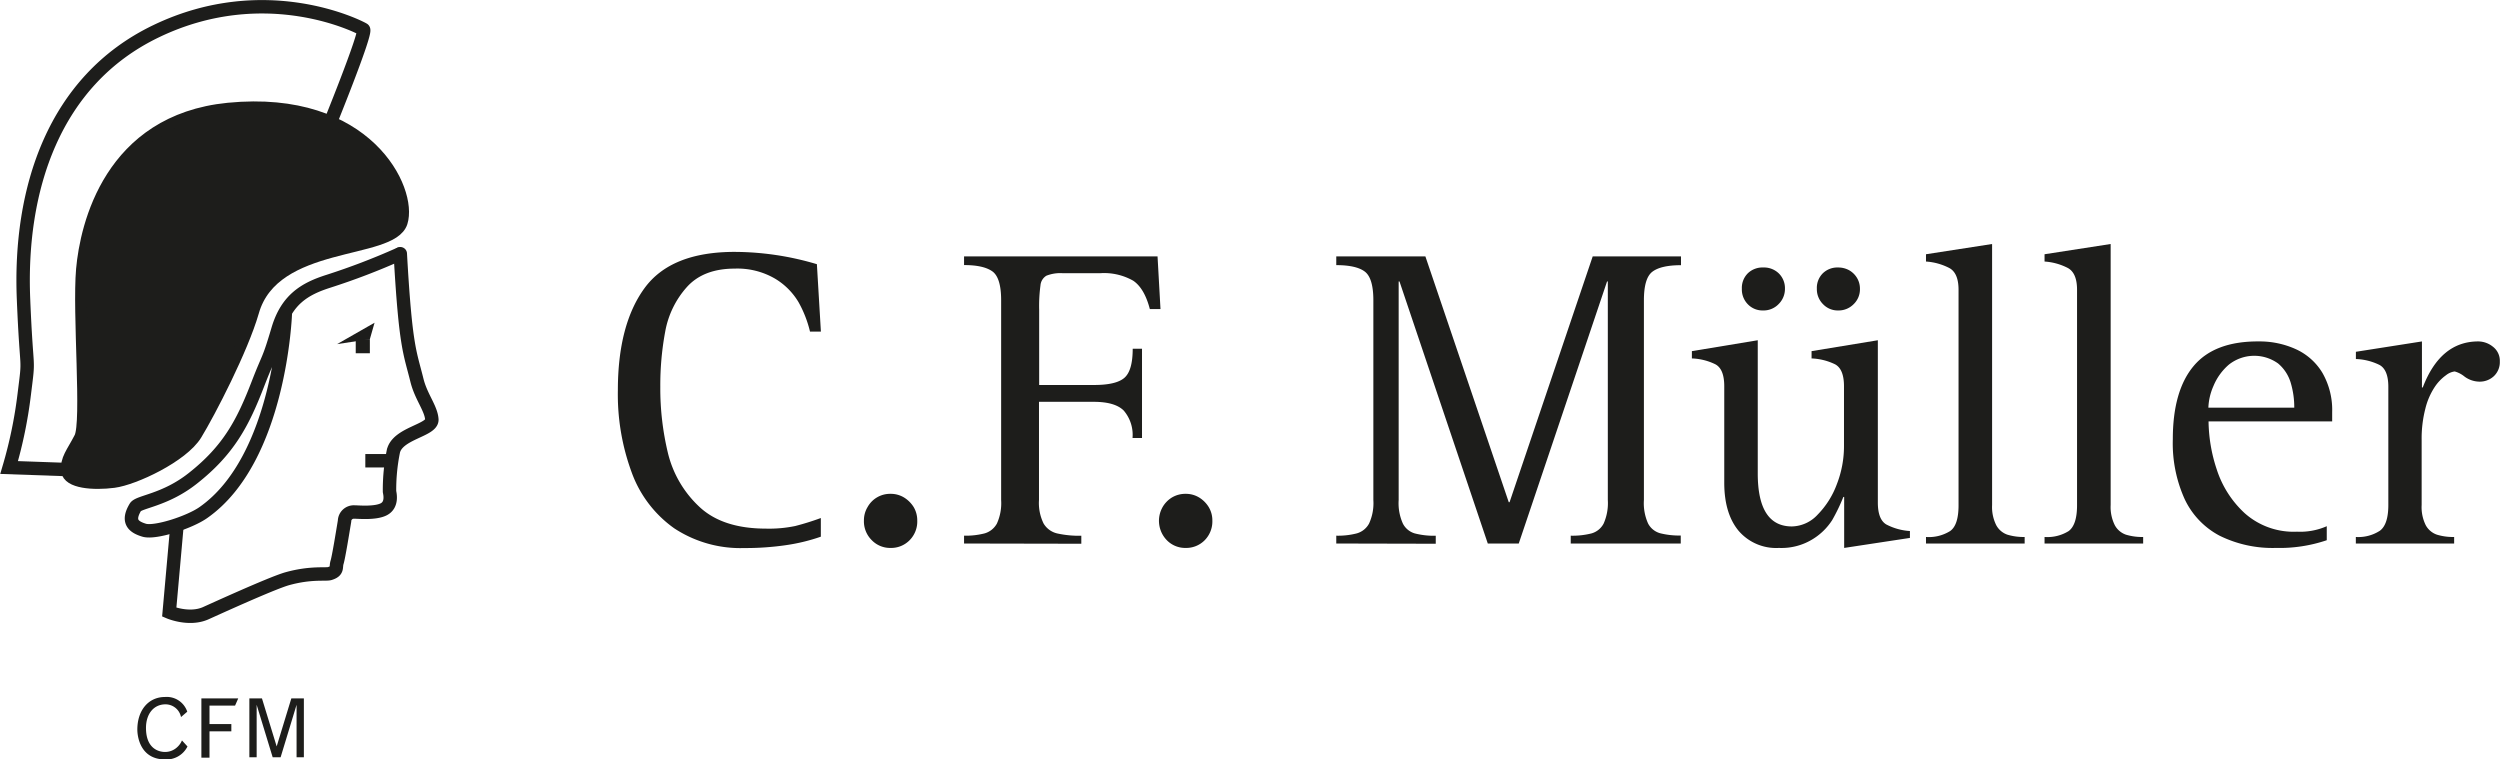
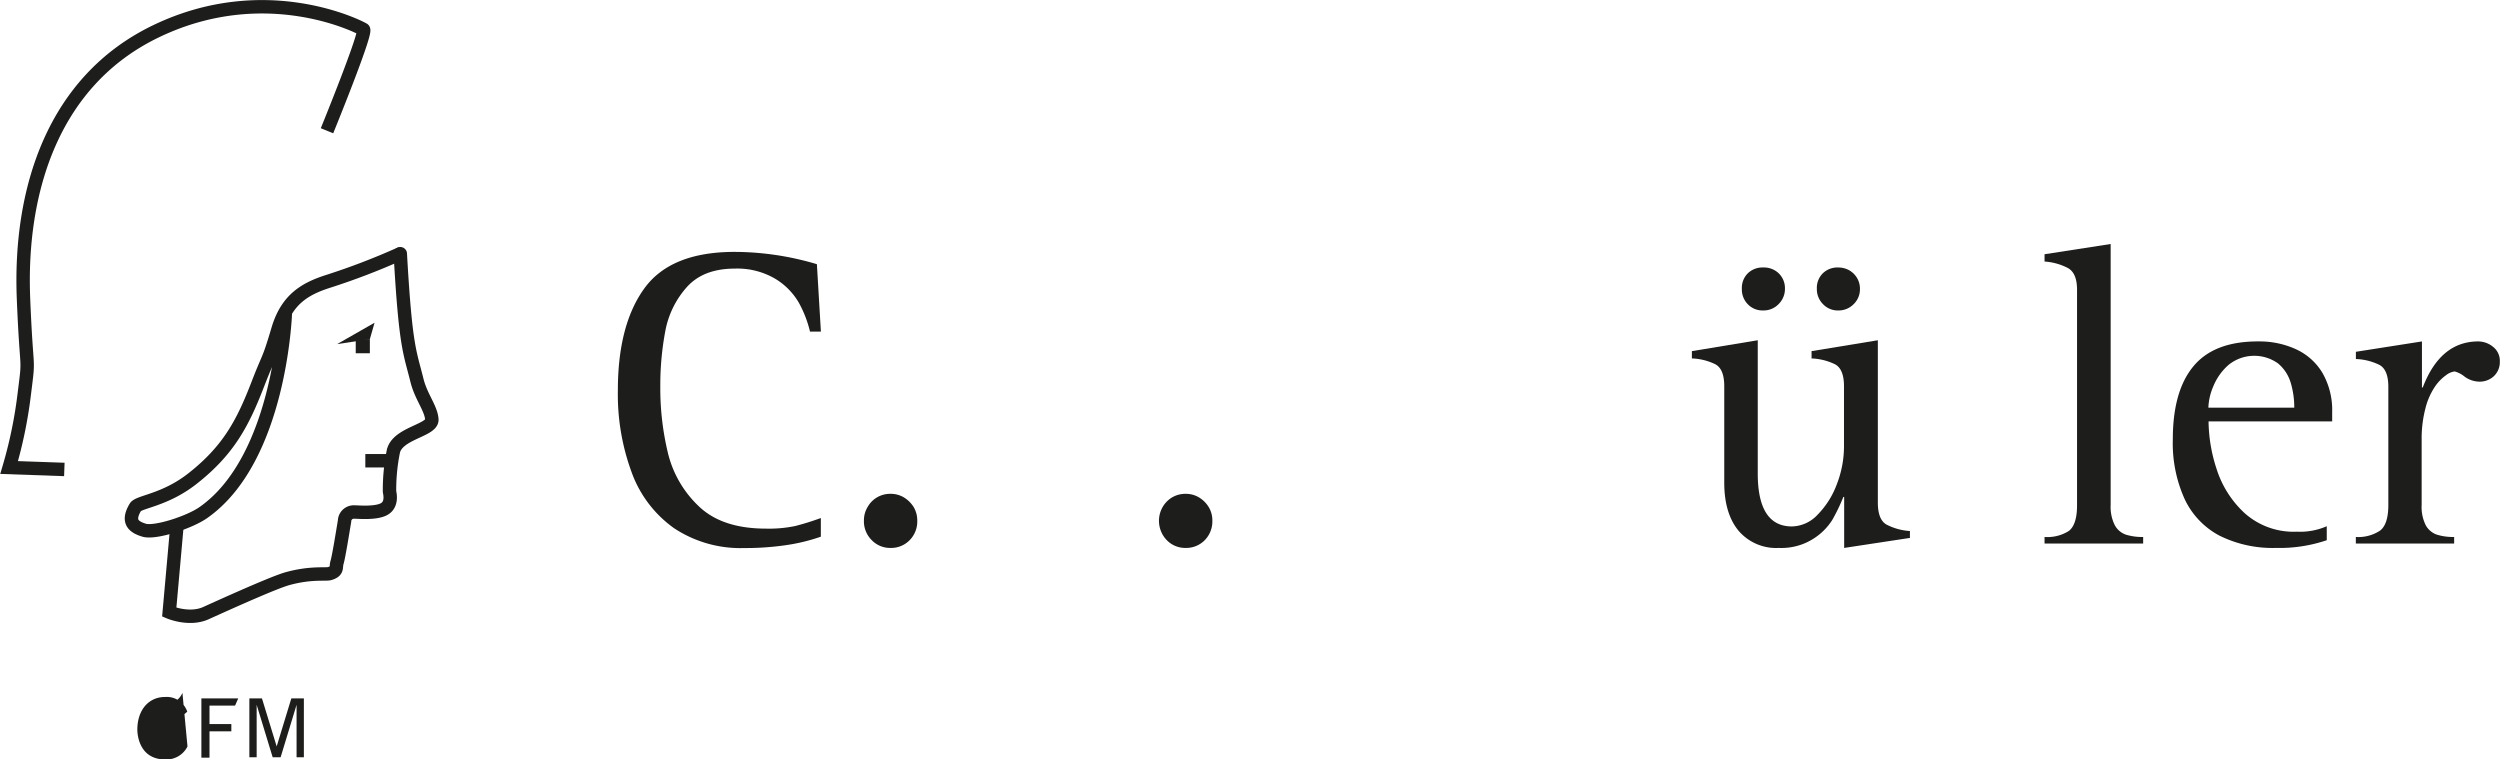
<svg xmlns="http://www.w3.org/2000/svg" viewBox="0 0 424.69 129.01">
  <defs>
    <style>.cls-1,.cls-3{fill:none;stroke-width:2.28px;}.cls-1,.cls-3,.cls-4{stroke:#1d1d1b;}.cls-1{stroke-linecap:round;}.cls-2,.cls-4{fill:#1d1d1b;}.cls-4{stroke-width:1.99px;}</style>
  </defs>
  <g id="Ebene_2" data-name="Ebene 2">
    <g id="Ebene_1-2" data-name="Ebene 1">
      <path class="cls-1" d="M68,43.1c.9,16,1.64,16.68,2.83,21.51.69,2.79,2.39,4.73,2.53,6.63s-5.92,2.33-6.55,5.5a32.92,32.92,0,0,0-.64,6.76c.06.35.53,2.21-.95,3s-4.56.46-5,.48a1.57,1.57,0,0,0-1.69,1.54c-.28,1.68-1,6.15-1.27,7S57.47,97,56,97.44c-.7.2-3.19-.24-7.2.87-2.68.75-13.1,5.53-13.92,5.89-2.82,1.21-6.13-.21-6.13-.21l1.31-14.66" />
      <rect class="cls-2" x="60.43" y="57.61" width="2.4" height="2.4" />
      <polygon class="cls-2" points="63.63 54.82 57.26 58.46 62.83 57.61 63.63 54.82" />
      <line class="cls-3" x1="66.36" y1="78.27" x2="62.06" y2="78.27" />
      <path class="cls-1" d="M67.79,43.19a116.82,116.82,0,0,1-12,4.59c-4.1,1.3-7.08,3.16-8.57,8.19-1.66,5.6-1.49,4.29-3.36,9.13-2.58,6.71-5,11.37-11.17,16.21C28,85,23.55,85.22,23,86.16c-1.44,2.4-.37,3.35,1.49,3.91s7.73-1.35,10.06-3c13.08-9.15,13.92-33.81,13.92-33.81" />
      <path class="cls-2" d="M139.44,88v3.17a31.68,31.68,0,0,1-6,1.45,47.55,47.55,0,0,1-7,.48,20.45,20.45,0,0,1-11.9-3.35,19.92,19.92,0,0,1-7.21-9.44,38.28,38.28,0,0,1-2.37-14q0-11.11,4.5-17.32t15.38-6.2a49.19,49.19,0,0,1,13.93,2.09l.68,11.45H137.6a19.34,19.34,0,0,0-1.95-5,11.48,11.48,0,0,0-4-4,12.69,12.69,0,0,0-6.83-1.7q-5.34,0-8.16,3.16A15.38,15.38,0,0,0,113,56.35a49.58,49.58,0,0,0-.83,9.37,46.88,46.88,0,0,0,1.32,11.34,18.4,18.4,0,0,0,5.28,9q3.94,3.73,11.31,3.74a21.79,21.79,0,0,0,5-.44A45,45,0,0,0,139.44,88Z" />
      <path class="cls-2" d="M151.29,93.08a4.32,4.32,0,0,1-3.21-1.33,4.48,4.48,0,0,1-1.32-3.3,4.35,4.35,0,0,1,.62-2.31,4.37,4.37,0,0,1,3.91-2.25,4.33,4.33,0,0,1,2.28.62,5,5,0,0,1,1.64,1.63,4.42,4.42,0,0,1,.61,2.31,4.5,4.5,0,0,1-1.3,3.32A4.38,4.38,0,0,1,151.29,93.08Z" />
-       <path class="cls-2" d="M163.77,92.33V91a13,13,0,0,0,3.49-.39,3.46,3.46,0,0,0,2.09-1.67,8.4,8.4,0,0,0,.72-4V51q0-3.77-1.45-4.87c-1-.73-2.58-1.1-4.85-1.1V43.56h32.87l.5,8.94h-1.81c-.61-2.34-1.54-3.93-2.8-4.8a10,10,0,0,0-5.63-1.29h-6.37a6.43,6.43,0,0,0-2.78.43,2.13,2.13,0,0,0-1,1.65,26,26,0,0,0-.22,4.11V65.4h9.3c2.52,0,4.24-.4,5.18-1.22s1.41-2.46,1.41-4.94H194V74.41h-1.61a6.34,6.34,0,0,0-1.5-4.67q-1.49-1.48-5.09-1.48h-9.3V84.93a7.9,7.9,0,0,0,.78,4,3.64,3.64,0,0,0,2.32,1.69,17.27,17.27,0,0,0,4.09.39v1.36Z" />
      <path class="cls-2" d="M201.42,93.08a4.35,4.35,0,0,1-3.22-1.33,4.72,4.72,0,0,1-.7-5.61,4.58,4.58,0,0,1,1.62-1.65,4.45,4.45,0,0,1,2.3-.6,4.33,4.33,0,0,1,2.28.62,4.89,4.89,0,0,1,1.63,1.63,4.34,4.34,0,0,1,.62,2.31,4.54,4.54,0,0,1-1.3,3.32A4.4,4.4,0,0,1,201.42,93.08Z" />
-       <path class="cls-2" d="M227,92.33V91a12.84,12.84,0,0,0,3.48-.39,3.41,3.41,0,0,0,2.09-1.67,8.28,8.28,0,0,0,.73-4V51c0-2.51-.49-4.13-1.45-4.86s-2.58-1.1-4.85-1.1V43.56h15.14l14.16,41.75h.14l14.12-41.75h15v1.49c-2.26,0-3.88.37-4.85,1.1s-1.45,2.35-1.45,4.86V84.93a8.42,8.42,0,0,0,.71,4A3.31,3.31,0,0,0,282,90.58a13.11,13.11,0,0,0,3.52.39v1.36H266.83V91a13.12,13.12,0,0,0,3.54-.39,3.36,3.36,0,0,0,2.05-1.67,8.56,8.56,0,0,0,.71-4V47.81H273L258,92.33h-5.26l-15-44.52h-.14V84.93a8.42,8.42,0,0,0,.71,4,3.3,3.3,0,0,0,2.05,1.69,13.12,13.12,0,0,0,3.54.39v1.36Z" />
      <path class="cls-2" d="M313.28,93.08V84.42h-.14a31,31,0,0,1-1.9,3.94A10.32,10.32,0,0,1,308,91.55a10.1,10.1,0,0,1-5.8,1.53,8.4,8.4,0,0,1-6.87-2.93q-2.41-2.93-2.42-8.11V65.61q0-2.91-1.5-3.72a9.78,9.78,0,0,0-4-1V59.65l11.19-1.85V80.43q0,9,5.81,9a6.13,6.13,0,0,0,4.36-2,14.53,14.53,0,0,0,3.26-5.16,17.84,17.84,0,0,0,1.22-6.46V65.63c0-1.95-.5-3.19-1.51-3.74a10,10,0,0,0-4-1V59.65L319,57.8V85.36c0,1.93.48,3.17,1.45,3.74a10,10,0,0,0,4,1.11v1.17ZM299.5,52.74a3.46,3.46,0,0,1-2.6-1.07,3.58,3.58,0,0,1-1-2.61,3.5,3.5,0,0,1,1-2.62,3.57,3.57,0,0,1,2.62-1,3.61,3.61,0,0,1,2.65,1,3.51,3.51,0,0,1,1.05,2.61,3.6,3.6,0,0,1-1.07,2.6A3.54,3.54,0,0,1,299.5,52.74Zm12.76,0a3.43,3.43,0,0,1-2.57-1.07,3.58,3.58,0,0,1-1.05-2.61,3.5,3.5,0,0,1,1-2.62,3.54,3.54,0,0,1,2.59-1,3.85,3.85,0,0,1,1.9.47,3.68,3.68,0,0,1,1.33,1.3,3.56,3.56,0,0,1,.5,1.87,3.5,3.5,0,0,1-1.09,2.61A3.58,3.58,0,0,1,312.26,52.74Z" />
-       <path class="cls-2" d="M327.18,92.33V91.22a6.83,6.83,0,0,0,4.09-1q1.44-1,1.44-4.38V49.22c0-1.87-.51-3.09-1.53-3.67a10,10,0,0,0-4-1.12V43.19l11.23-1.74V85.79a6.87,6.87,0,0,0,.71,3.44,3.42,3.42,0,0,0,1.89,1.6,9.54,9.54,0,0,0,2.93.39v1.11Z" />
      <path class="cls-2" d="M347.32,92.33V91.22a6.85,6.85,0,0,0,4.09-1c.95-.7,1.43-2.16,1.43-4.38V49.22c0-1.87-.51-3.09-1.52-3.67a10,10,0,0,0-4-1.12V43.19l11.23-1.74V85.79a6.87,6.87,0,0,0,.71,3.44,3.42,3.42,0,0,0,1.89,1.6,9.47,9.47,0,0,0,2.92.39v1.11Z" />
      <path class="cls-2" d="M395.26,89.39v2.38a25,25,0,0,1-8.63,1.31A20.28,20.28,0,0,1,377.05,91a13.52,13.52,0,0,1-5.94-6.24,23,23,0,0,1-2-10.16q0-8.23,3.56-12.45T383.79,58a14.82,14.82,0,0,1,6.18,1.3,10.17,10.17,0,0,1,4.53,4A12.64,12.64,0,0,1,396.18,70v1.58h-21a26.67,26.67,0,0,0,1.38,8.13,17.31,17.31,0,0,0,4.74,7.45,12.49,12.49,0,0,0,8.91,3.16A11.21,11.21,0,0,0,395.26,89.39ZM375.15,69.25h14.59a14.49,14.49,0,0,0-.6-4.22A6.82,6.82,0,0,0,387,61.75a6.94,6.94,0,0,0-8.39.21A9.68,9.68,0,0,0,376,65.6,10,10,0,0,0,375.15,69.25Z" />
      <path class="cls-2" d="M400.2,92.33V91.22a6.73,6.73,0,0,0,4.1-1.07c.94-.71,1.42-2.16,1.42-4.36V65.71c0-1.94-.51-3.18-1.51-3.72a9.85,9.85,0,0,0-4-1V59.76L411.43,58v7.82h.14Q414.56,58,421,58a4,4,0,0,1,2.5.91,3,3,0,0,1,1.16,2.49,3.28,3.28,0,0,1-1,2.49,3.5,3.5,0,0,1-2.54.94,4.34,4.34,0,0,1-2.47-.87,4.52,4.52,0,0,0-1.66-.86,3,3,0,0,0-1.47.64,7.63,7.63,0,0,0-1.92,2,11.74,11.74,0,0,0-1.6,3.72,20.22,20.22,0,0,0-.62,5.27V85.79a6.88,6.88,0,0,0,.7,3.44,3.43,3.43,0,0,0,1.9,1.6,9.42,9.42,0,0,0,2.92.39v1.11Z" />
      <path class="cls-3" d="M55.55,22.21S62.4,5.42,61.74,5,45.1-3.64,26.51,5.31C9.06,13.7,3.2,32.26,4,50.92c.55,13.47,1,8.95.11,16.13A76,76,0,0,1,1.55,79.42l9.38.33" />
-       <path class="cls-4" d="M68.25,37.78C70,32.26,62.4,16.13,38.77,18.45c-20.13,2-24.19,19.88-24.85,27.28s1,26-.34,28.61S11.16,78,11.38,80s4.48,2.33,7.95,1.88,11.7-4.31,14-8.07S41.17,59.34,43,53C46.5,40.54,66.49,43.3,68.25,37.78Z" />
-       <path class="cls-2" d="M31.85,126.81a4,4,0,0,1-3.79,2.2c-4.41,0-4.73-4.2-4.73-5.06,0-3.31,1.9-5.55,4.7-5.55a3.67,3.67,0,0,1,3.78,2.5l-1.06.91a2.69,2.69,0,0,0-2.64-2.16c-2,0-3.31,1.63-3.31,4,0,3.77,2.46,4.09,3.23,4.09a3,3,0,0,0,2.14-.88,3.11,3.11,0,0,0,.74-1.08Z" />
+       <path class="cls-2" d="M31.85,126.81a4,4,0,0,1-3.79,2.2c-4.41,0-4.73-4.2-4.73-5.06,0-3.31,1.9-5.55,4.7-5.55a3.67,3.67,0,0,1,3.78,2.5l-1.06.91a2.69,2.69,0,0,0-2.64-2.16a3,3,0,0,0,2.14-.88,3.11,3.11,0,0,0,.74-1.08Z" />
      <path class="cls-2" d="M34.21,118.64h6.26l-.54,1.23H35.59V123H39.3v1.24H35.59v4.47H34.21Z" />
      <path class="cls-2" d="M49.49,118.64h2.13v10H50.38v-8.91l-2.71,8.91H46.32l-2.72-8.91v8.91H42.36v-10H44.5L47,126.8Z" />
    </g>
  </g>
</svg>